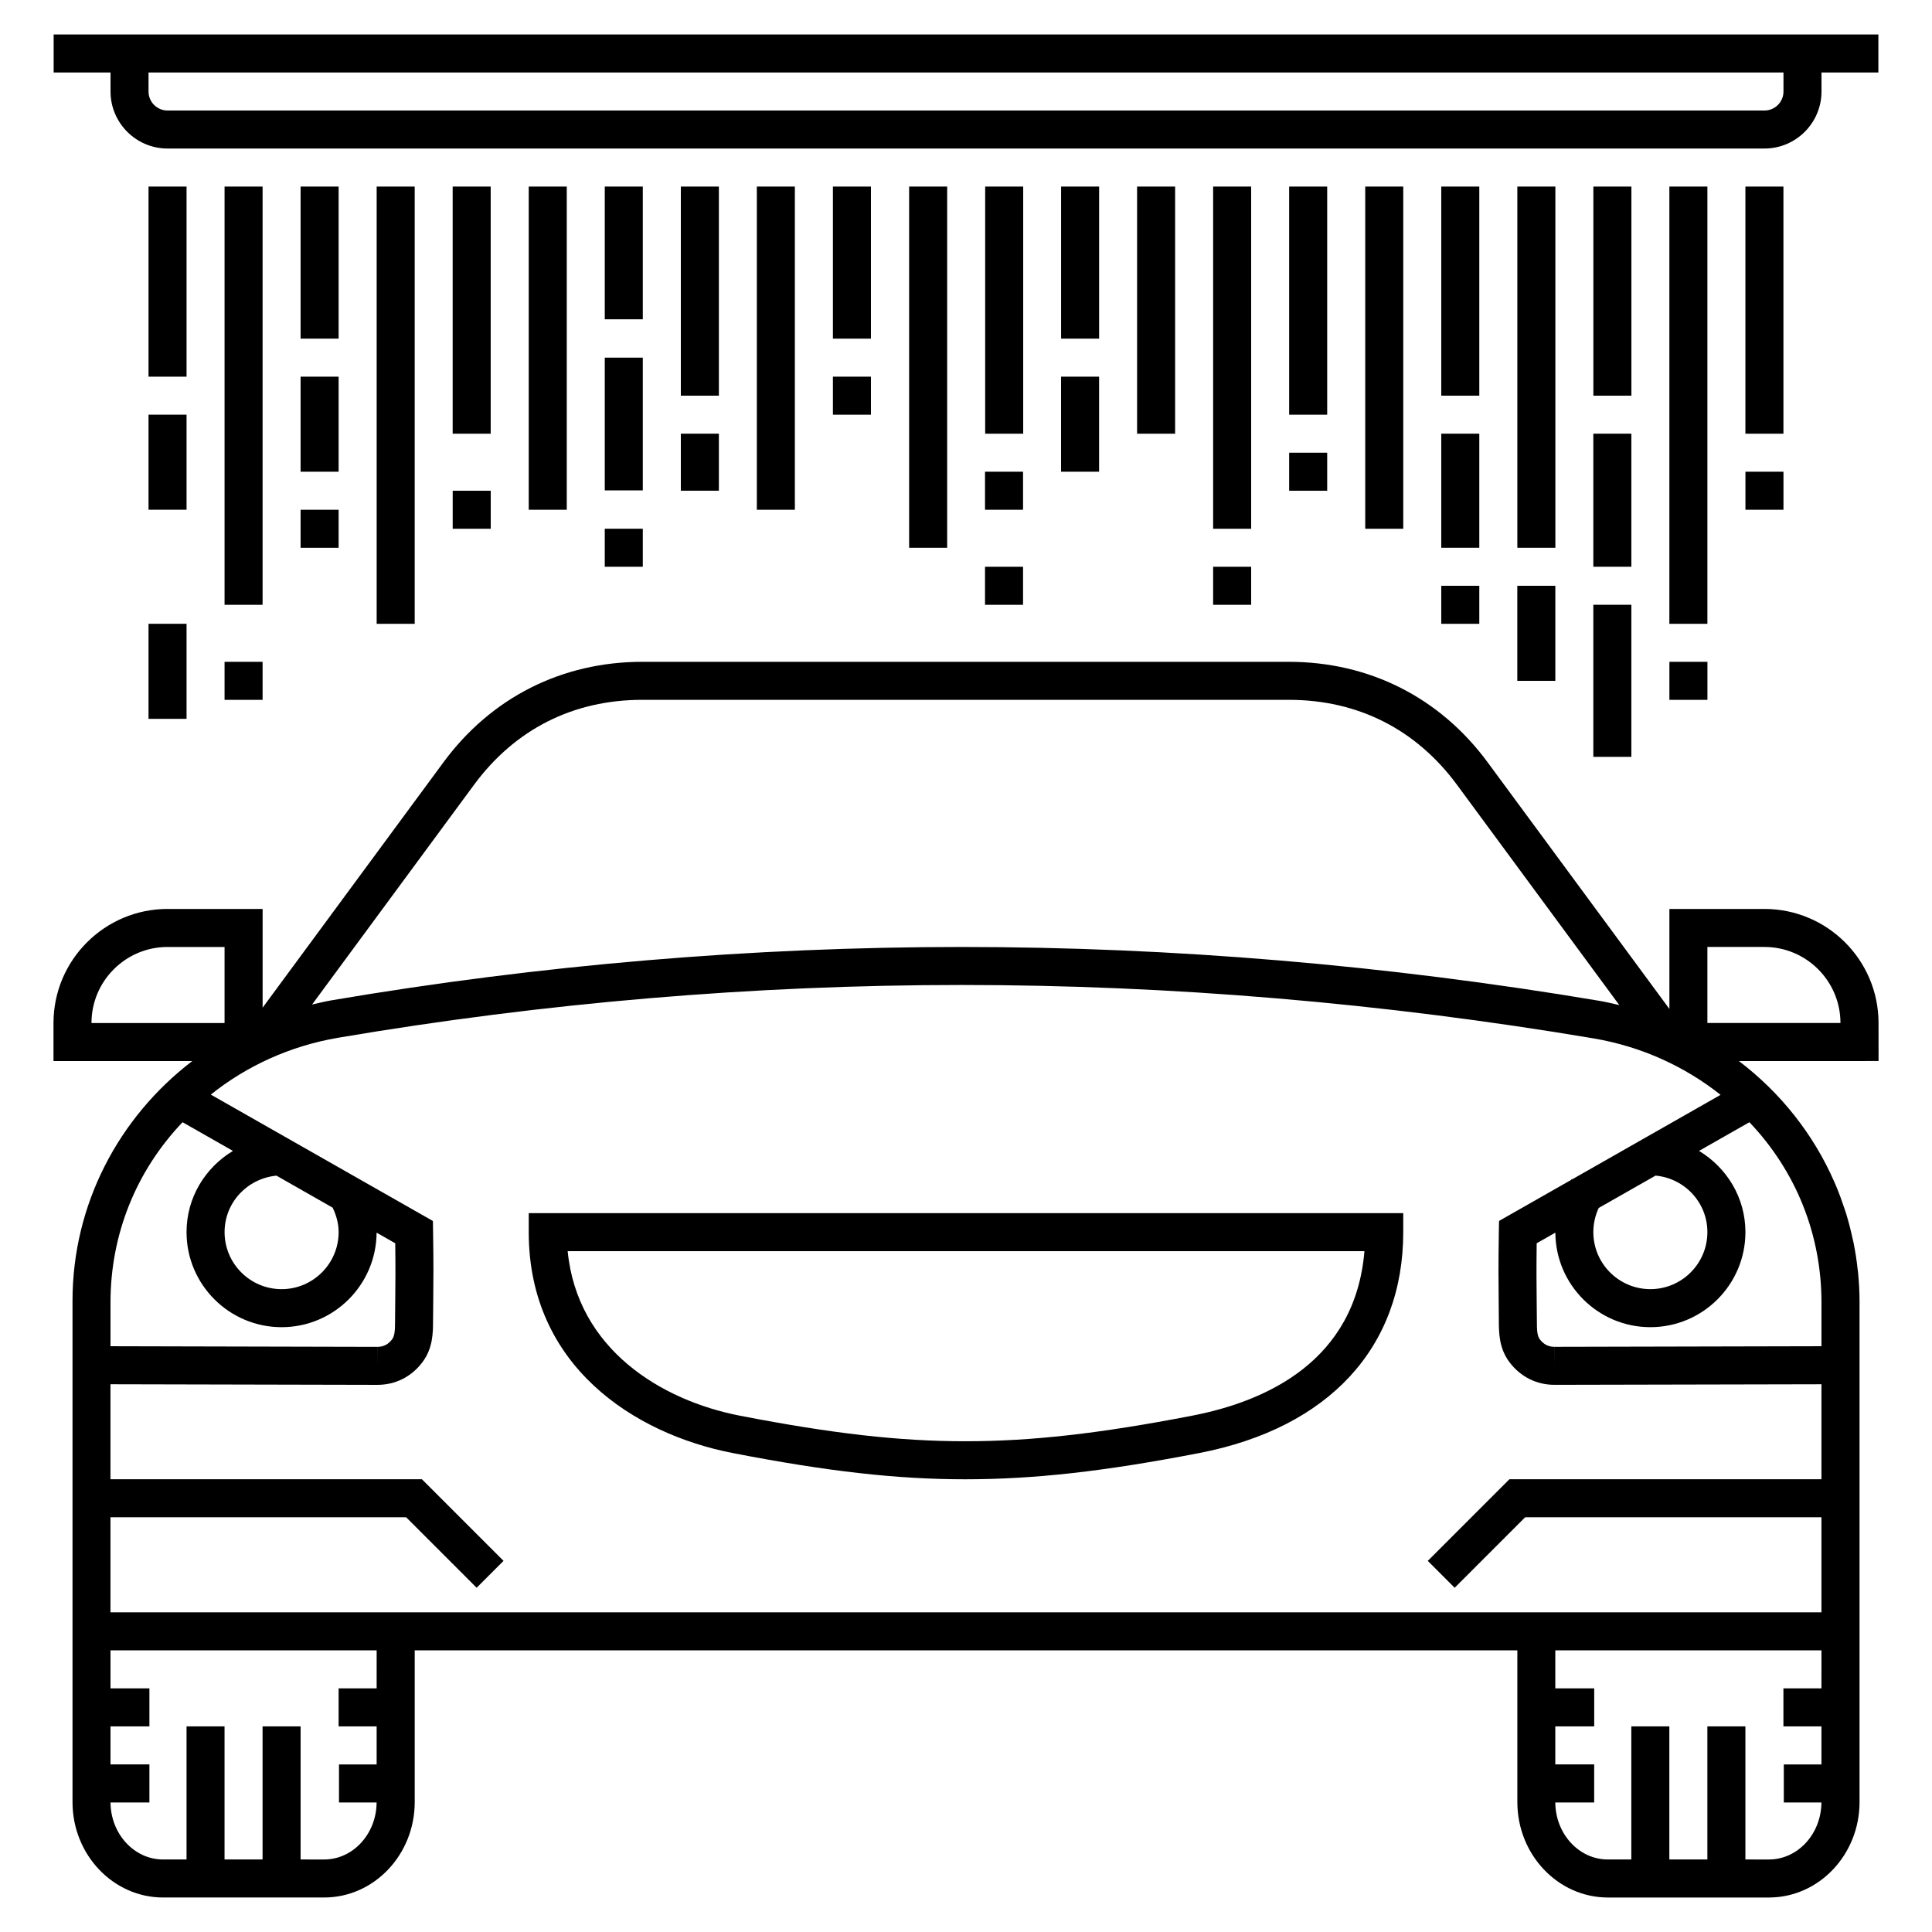
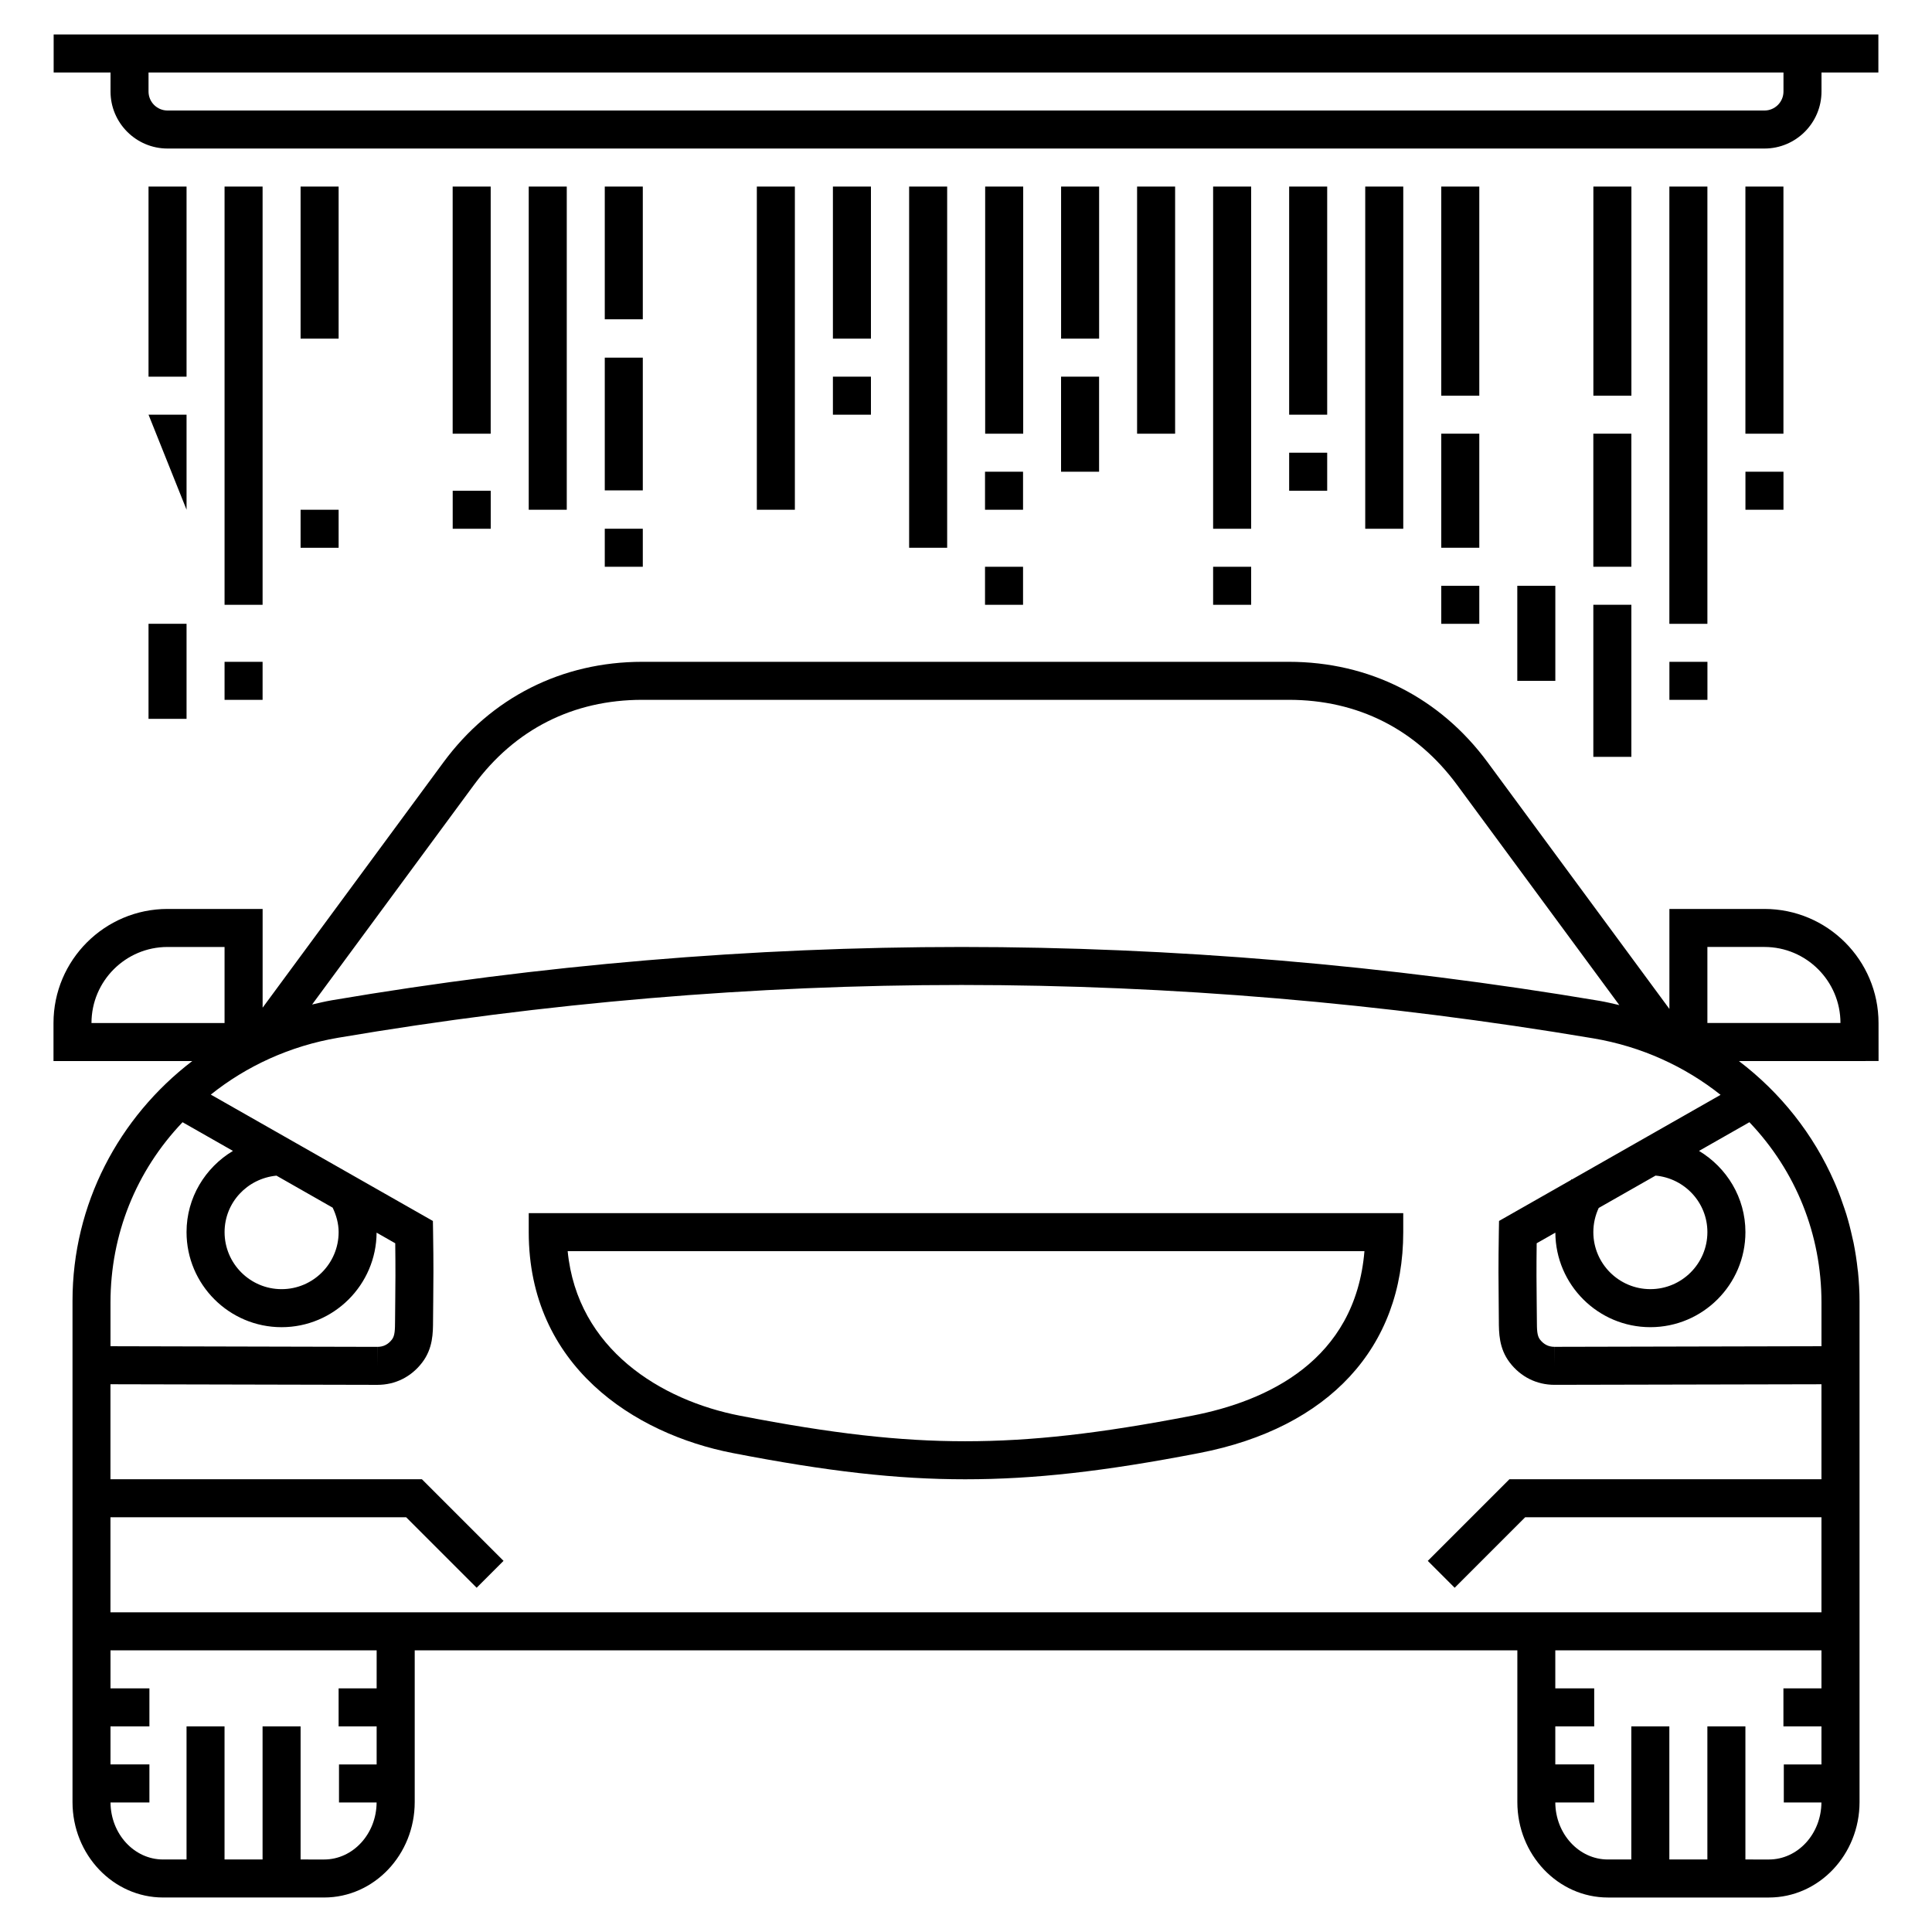
<svg xmlns="http://www.w3.org/2000/svg" fill="#000000" width="800px" height="800px" version="1.1" viewBox="144 144 512 512">
  <g>
    <path d="m641.83 415.11c0-16.672-13.559-30.23-30.23-30.23h-25.191v26.5l-48.16-65.348c-12.652-17.184-31.379-26.645-52.715-26.645h-171.3c-21.34 0-40.066 9.461-52.73 26.648l-47.906 65.008v-26.164h-25.191c-16.672 0-30.23 13.559-30.23 30.23v10.078h36.777c-19.48 14.898-31.738 37.949-31.738 63.543v132.84c0 13.941 10.773 25.285 24.008 25.285h42.676c13.23 0 24.004-11.344 24.004-25.289v-40.203h292.21v40.203c0 13.945 10.77 25.293 24.008 25.293h42.672c13.23-0.004 24.004-11.348 24.004-25.293v-132.65c0-2.644-0.152-5.262-0.406-7.844-0.02-0.195-0.059-0.387-0.082-0.578-0.258-2.418-0.625-4.801-1.094-7.152-0.098-0.465-0.215-0.906-0.316-1.367-0.457-2.098-0.984-4.168-1.605-6.195-0.145-0.488-0.316-0.969-0.48-1.461-0.676-2.051-1.414-4.07-2.246-6.051-0.145-0.344-0.297-0.684-0.441-1.023-5.523-12.645-14.238-23.652-25.301-32.059l37.012-0.004zm-372.23-63.102c10.875-14.754 26.301-22.547 44.625-22.547h171.3c18.32 0 33.738 7.793 44.613 22.547l42.996 58.352c-1.738-0.402-3.465-0.816-5.246-1.125-56.285-9.477-113.16-14.277-169.05-14.277-55.555 0-111.7 4.746-166.86 14.117-1.789 0.309-3.527 0.727-5.269 1.133zm-81.203 42.949h15.113v20.152h-35.266c0-11.109 9.039-20.152 20.152-20.152zm43.762 69.086c0.973 2.027 1.582 4.223 1.582 6.484 0 8.332-6.781 15.113-15.113 15.113-8.332 0-15.113-6.781-15.113-15.113 0-7.836 6.004-14.211 13.75-14.969zm-38.723 6.484c0 13.891 11.301 25.191 25.191 25.191 13.84 0 25.094-11.23 25.176-25.055l4.941 2.816c0.086 6.801 0.047 11.012 0 15.285l-0.047 5.144c-0.012 2.562-0.051 4.066-0.812 5.059-1.004 1.32-2.273 1.965-3.871 1.965v5.039l-0.016-5.039-70.715-0.168v-11.594c0-18.008 6.758-34.832 19.098-47.77l13.352 7.602c-7.332 4.41-12.297 12.363-12.297 21.523zm50.379 120.91h-10.078v10.078h10.078v10.078h-9.977v10.078h9.969c-0.051 8.34-6.266 15.113-13.922 15.113l-6.223-0.004v-35.266h-10.078v35.266h-10.078v-35.266h-10.07v35.266h-6.223c-7.652 0-13.871-6.777-13.922-15.113h10.305v-10.078h-10.312v-10.078h10.312v-10.078l-10.312 0.004v-10.078h70.535zm382.89 0h-10.078v10.078h10.078v10.078h-9.977v10.078h9.969c-0.051 8.34-6.266 15.113-13.926 15.113l-6.219-0.004v-35.266h-10.078v35.266h-10.078v-35.266h-10.078v35.266h-6.223c-7.652 0-13.871-6.777-13.922-15.113h10.305v-10.078h-10.305v-10.078h10.312v-10.078l-10.312 0.004v-10.078h70.535zm0-55.418h-82.695l-21.629 21.629 7.125 7.125 18.676-18.68h78.523v25.191h-453.43v-25.191h78.367l18.676 18.676 7.125-7.125-21.629-21.625h-82.539v-25.18l70.738 0.16c4.746 0 8.969-2.109 11.879-5.93 2.848-3.727 2.863-7.836 2.871-11.129l0.047-5.078c0.051-4.922 0.102-9.758-0.039-18.418l-0.047-2.875-58.859-33.492c9.465-7.559 20.973-12.898 33.789-15.07 54.621-9.273 110.19-13.98 165.18-13.98 55.324 0 111.64 4.758 167.38 14.141 12.797 2.156 24.293 7.461 33.762 14.977l-39.422 22.441-0.117-0.082c-0.051 0.07-0.082 0.141-0.121 0.215l-19.055 10.844-0.051 2.871c-0.141 8.781-0.098 13.633-0.039 18.609l0.039 4.852c0.012 3.305 0.02 7.422 2.871 11.168 2.918 3.824 7.141 5.93 11.887 5.93l70.738-0.152zm-74.617-37.059c-0.754-0.992-0.797-2.504-0.801-5.082l-0.047-4.926c-0.047-4.336-0.09-8.574-0.004-15.473l4.949-2.816c0.078 13.82 11.332 25.051 25.18 25.051 13.891 0 25.191-11.301 25.191-25.191 0-9.16-4.969-17.113-12.297-21.523l13.352-7.602c12.344 12.949 19.098 29.773 19.098 47.77v11.594l-70.727 0.16-0.016 5.039v-5.039c-1.598 0.004-2.863-0.645-3.879-1.961zm30.652-43.414c7.684 0.711 13.738 7.113 13.738 14.977 0 8.332-6.781 15.113-15.113 15.113-8.332 0-15.113-6.781-15.113-15.113 0-2.223 0.492-4.402 1.426-6.402zm13.738-40.441v-20.152h15.113c11.113 0 20.152 9.043 20.152 20.152z" />
    <path d="m284.12 470.53c0 35.434 27.926 53.469 54.059 58.543 25.133 4.879 43.547 6.953 61.582 6.953 18.285 0 36.84-2.074 62.039-6.953 34.363-6.641 54.074-27.98 54.074-58.543v-5.039h-231.75zm221.47 5.039c-2.418 29.059-25.867 39.781-45.695 43.609-24.543 4.746-42.535 6.769-60.137 6.769-17.355 0-35.199-2.023-59.66-6.769-20.883-4.051-43.109-17.609-45.66-43.609z" />
    <path d="m173.29 168.25c0 8.332 6.781 15.113 15.113 15.113h423.2c8.332 0 15.113-6.781 15.113-15.113v-5.039h15.074v-10.074h-483.57v10.078l15.074-0.004zm443.35-5.039v5.039c0 2.777-2.258 5.039-5.039 5.039h-423.2c-2.781 0-5.039-2.258-5.039-5.039v-5.039z" />
    <path d="m183.36 193.44h10.078v50.383h-10.078z" />
    <path d="m203.51 193.44h10.078v110.84h-10.078z" />
    <path d="m223.66 193.44h10.078v40.305h-10.078z" />
-     <path d="m243.82 193.44h10.078v115.88h-10.078z" />
    <path d="m263.96 193.44h10.078v65.496h-10.078z" />
    <path d="m284.12 193.44h10.078v85.648h-10.078z" />
    <path d="m304.27 193.44h10.078v35.176h-10.078z" />
-     <path d="m324.43 193.44h10.078v55.418h-10.078z" />
    <path d="m344.57 193.44h10.078v85.648h-10.078z" />
    <path d="m364.73 193.44h10.078v40.305h-10.078z" />
    <path d="m384.93 193.44h10.078v95.723h-10.078z" />
    <path d="m405.08 193.44h10.078v65.496h-10.078z" />
    <path d="m425.2 193.44h10.078v40.305h-10.078z" />
    <path d="m445.34 193.44h10.078v65.496h-10.078z" />
    <path d="m465.49 193.44h10.078v90.688h-10.078z" />
    <path d="m485.64 193.44h10.078v60.457h-10.078z" />
    <path d="m505.8 193.44h10.078v90.688h-10.078z" />
    <path d="m525.95 193.44h10.078v55.418h-10.078z" />
-     <path d="m546.11 193.44h10.078v95.723h-10.078z" />
    <path d="m566.26 193.44h10.078v55.418h-10.078z" />
    <path d="m586.4 193.44h10.078v115.88h-10.078z" />
    <path d="m606.55 193.44h10.078v65.496h-10.078z" />
-     <path d="m183.36 253.89h10.078v25.191h-10.078z" />
+     <path d="m183.36 253.89h10.078v25.191z" />
    <path d="m183.36 309.31h10.078v25.191h-10.078z" />
    <path d="m203.51 319.39h10.078v10.078h-10.078z" />
-     <path d="m223.66 243.82h10.078v25.191h-10.078z" />
    <path d="m223.66 279.09h10.078v10.078h-10.078z" />
    <path d="m304.27 238.78h10.078v35.176h-10.078z" />
    <path d="m263.97 274.05h10.078v10.078h-10.078z" />
-     <path d="m324.43 258.93h10.078v15.113h-10.078z" />
    <path d="m364.73 243.82h10.078v10.078h-10.078z" />
    <path d="m405.04 269.01h10.078v10.078h-10.078z" />
    <path d="m425.19 243.82h10.078v25.191h-10.078z" />
    <path d="m304.27 284.12h10.078v10.078h-10.078z" />
    <path d="m465.49 294.2h10.078v10.078h-10.078z" />
    <path d="m485.64 263.97h10.078v10.078h-10.078z" />
    <path d="m525.95 258.93h10.078v30.23h-10.078z" />
    <path d="m525.95 299.24h10.078v10.078h-10.078z" />
    <path d="m546.1 299.24h10.078v25.191h-10.078z" />
    <path d="m566.25 258.93h10.078v35.266h-10.078z" />
    <path d="m566.25 304.27h10.078v40.305h-10.078z" />
    <path d="m606.56 269.01h10.078v10.078h-10.078z" />
    <path d="m586.41 319.39h10.078v10.078h-10.078z" />
    <path d="m405.04 294.2h10.078v10.078h-10.078z" />
  </g>
</svg>